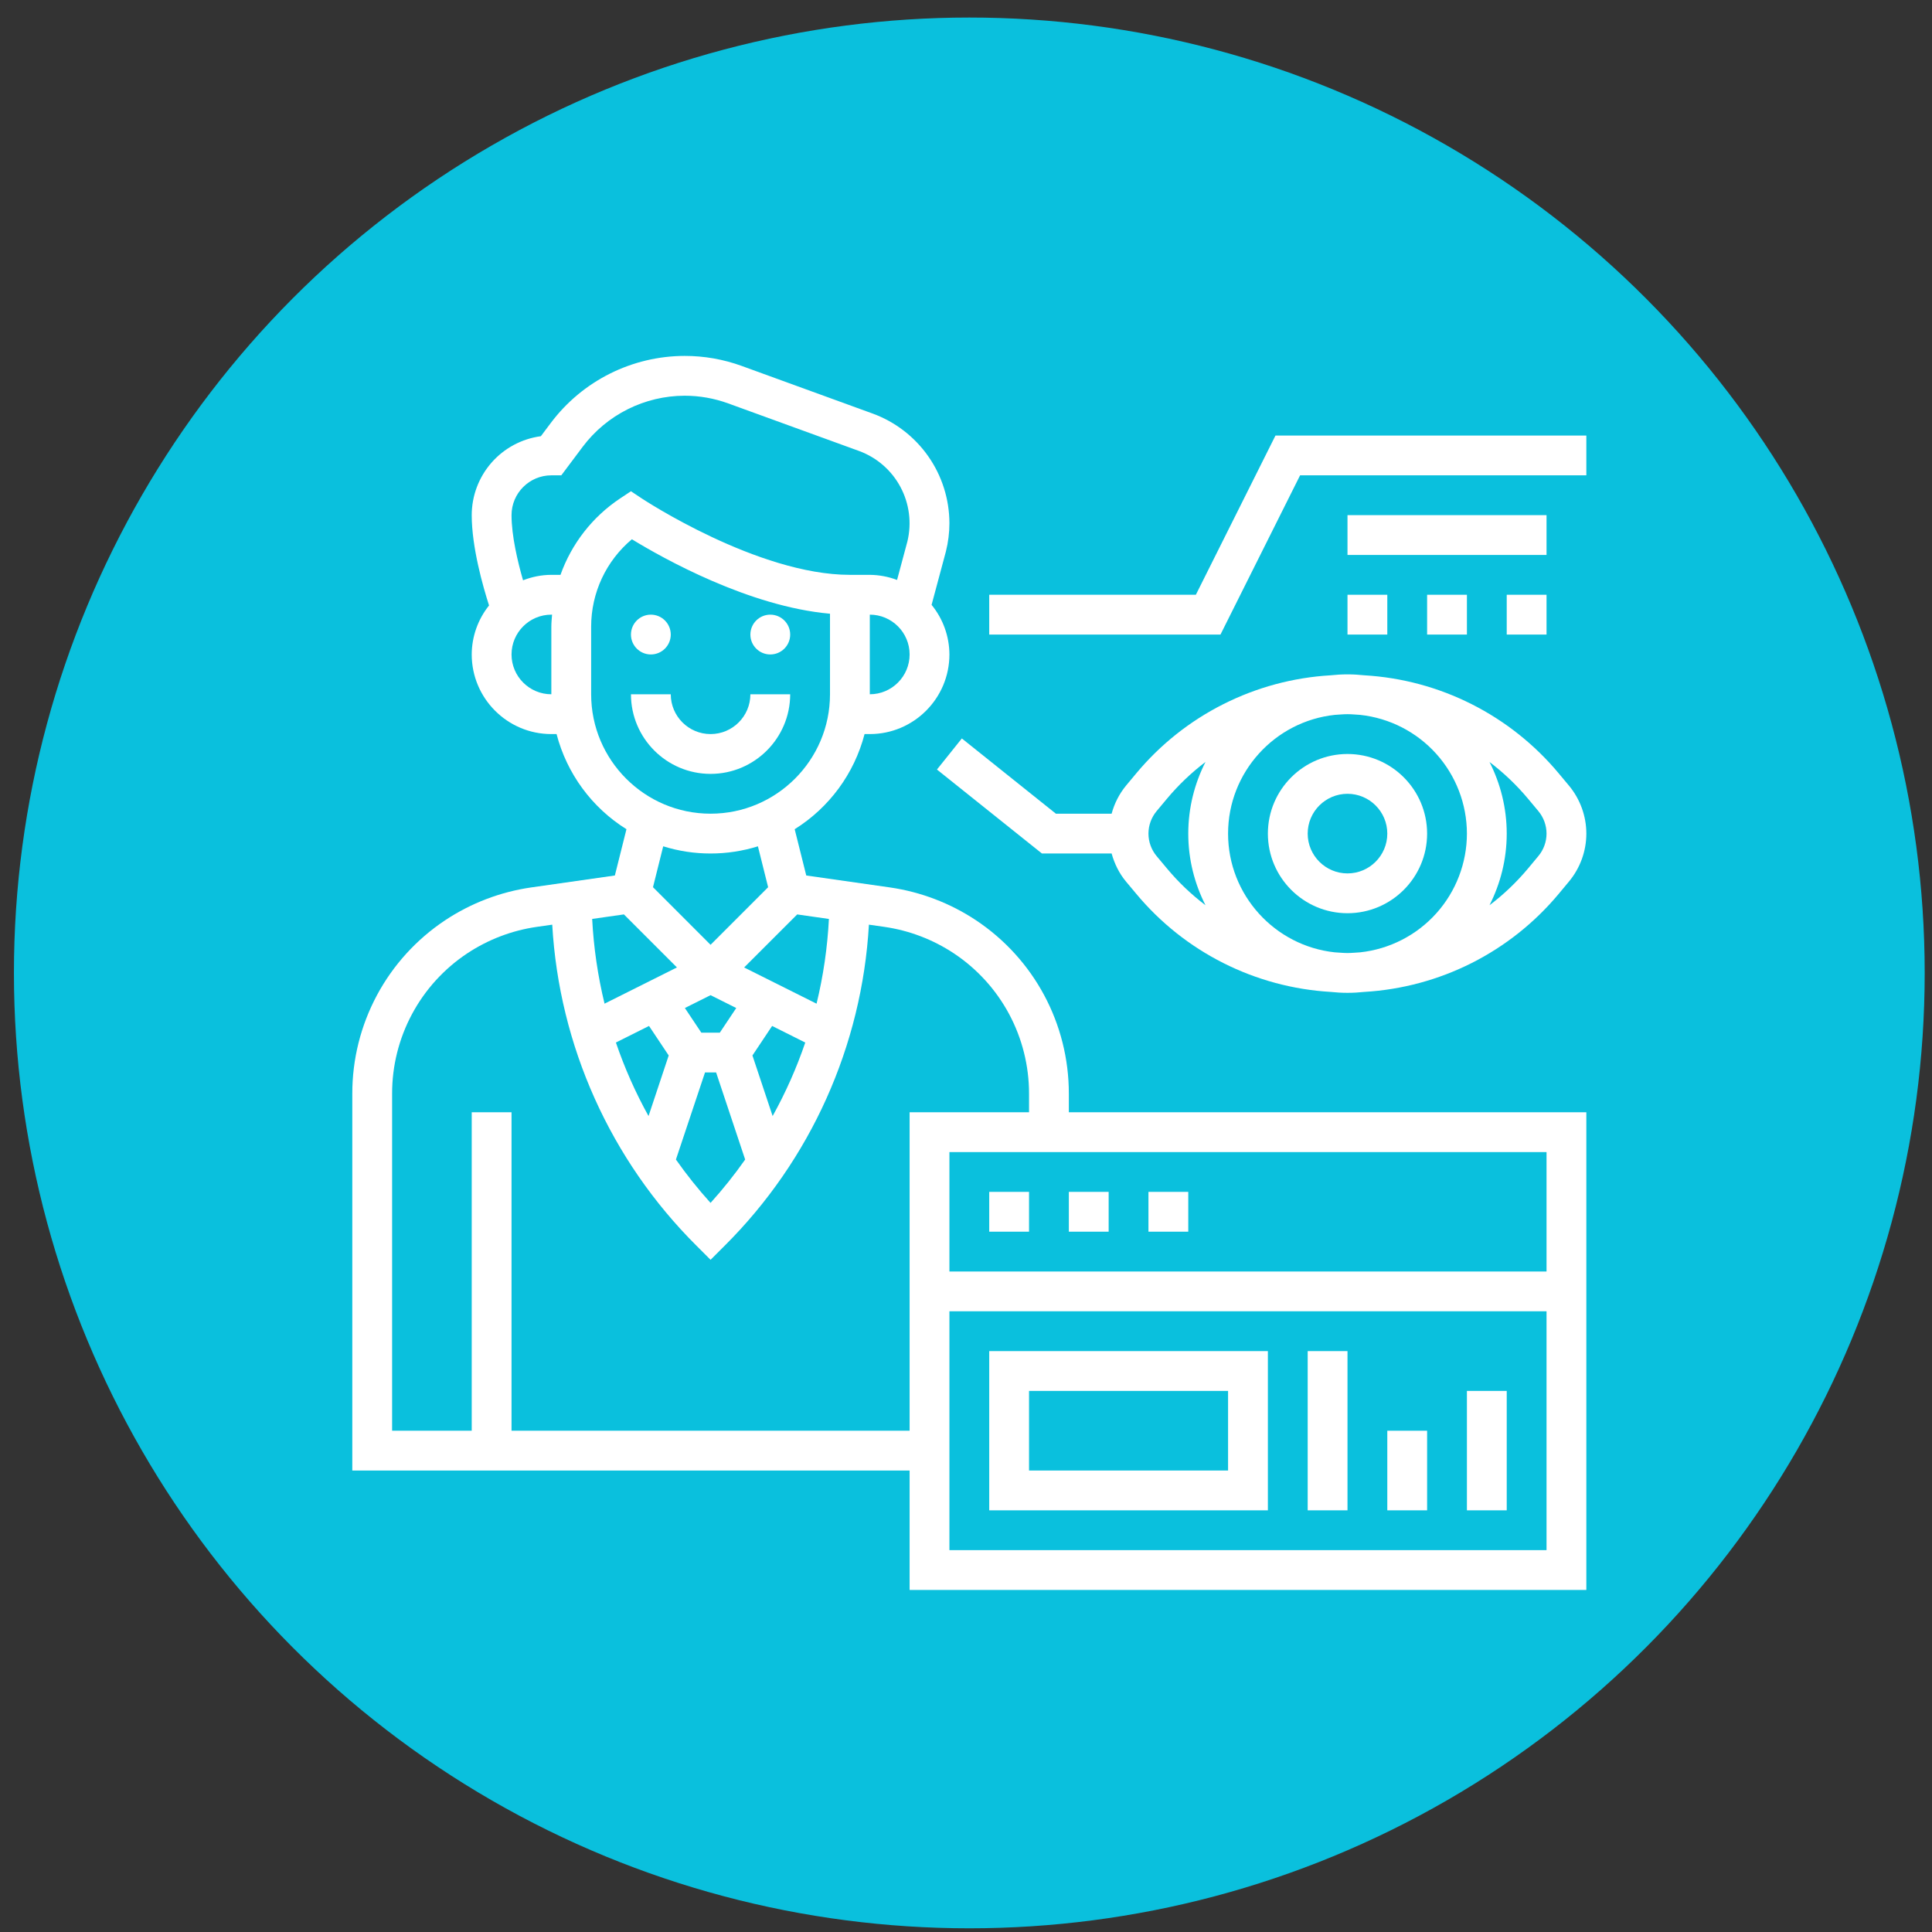
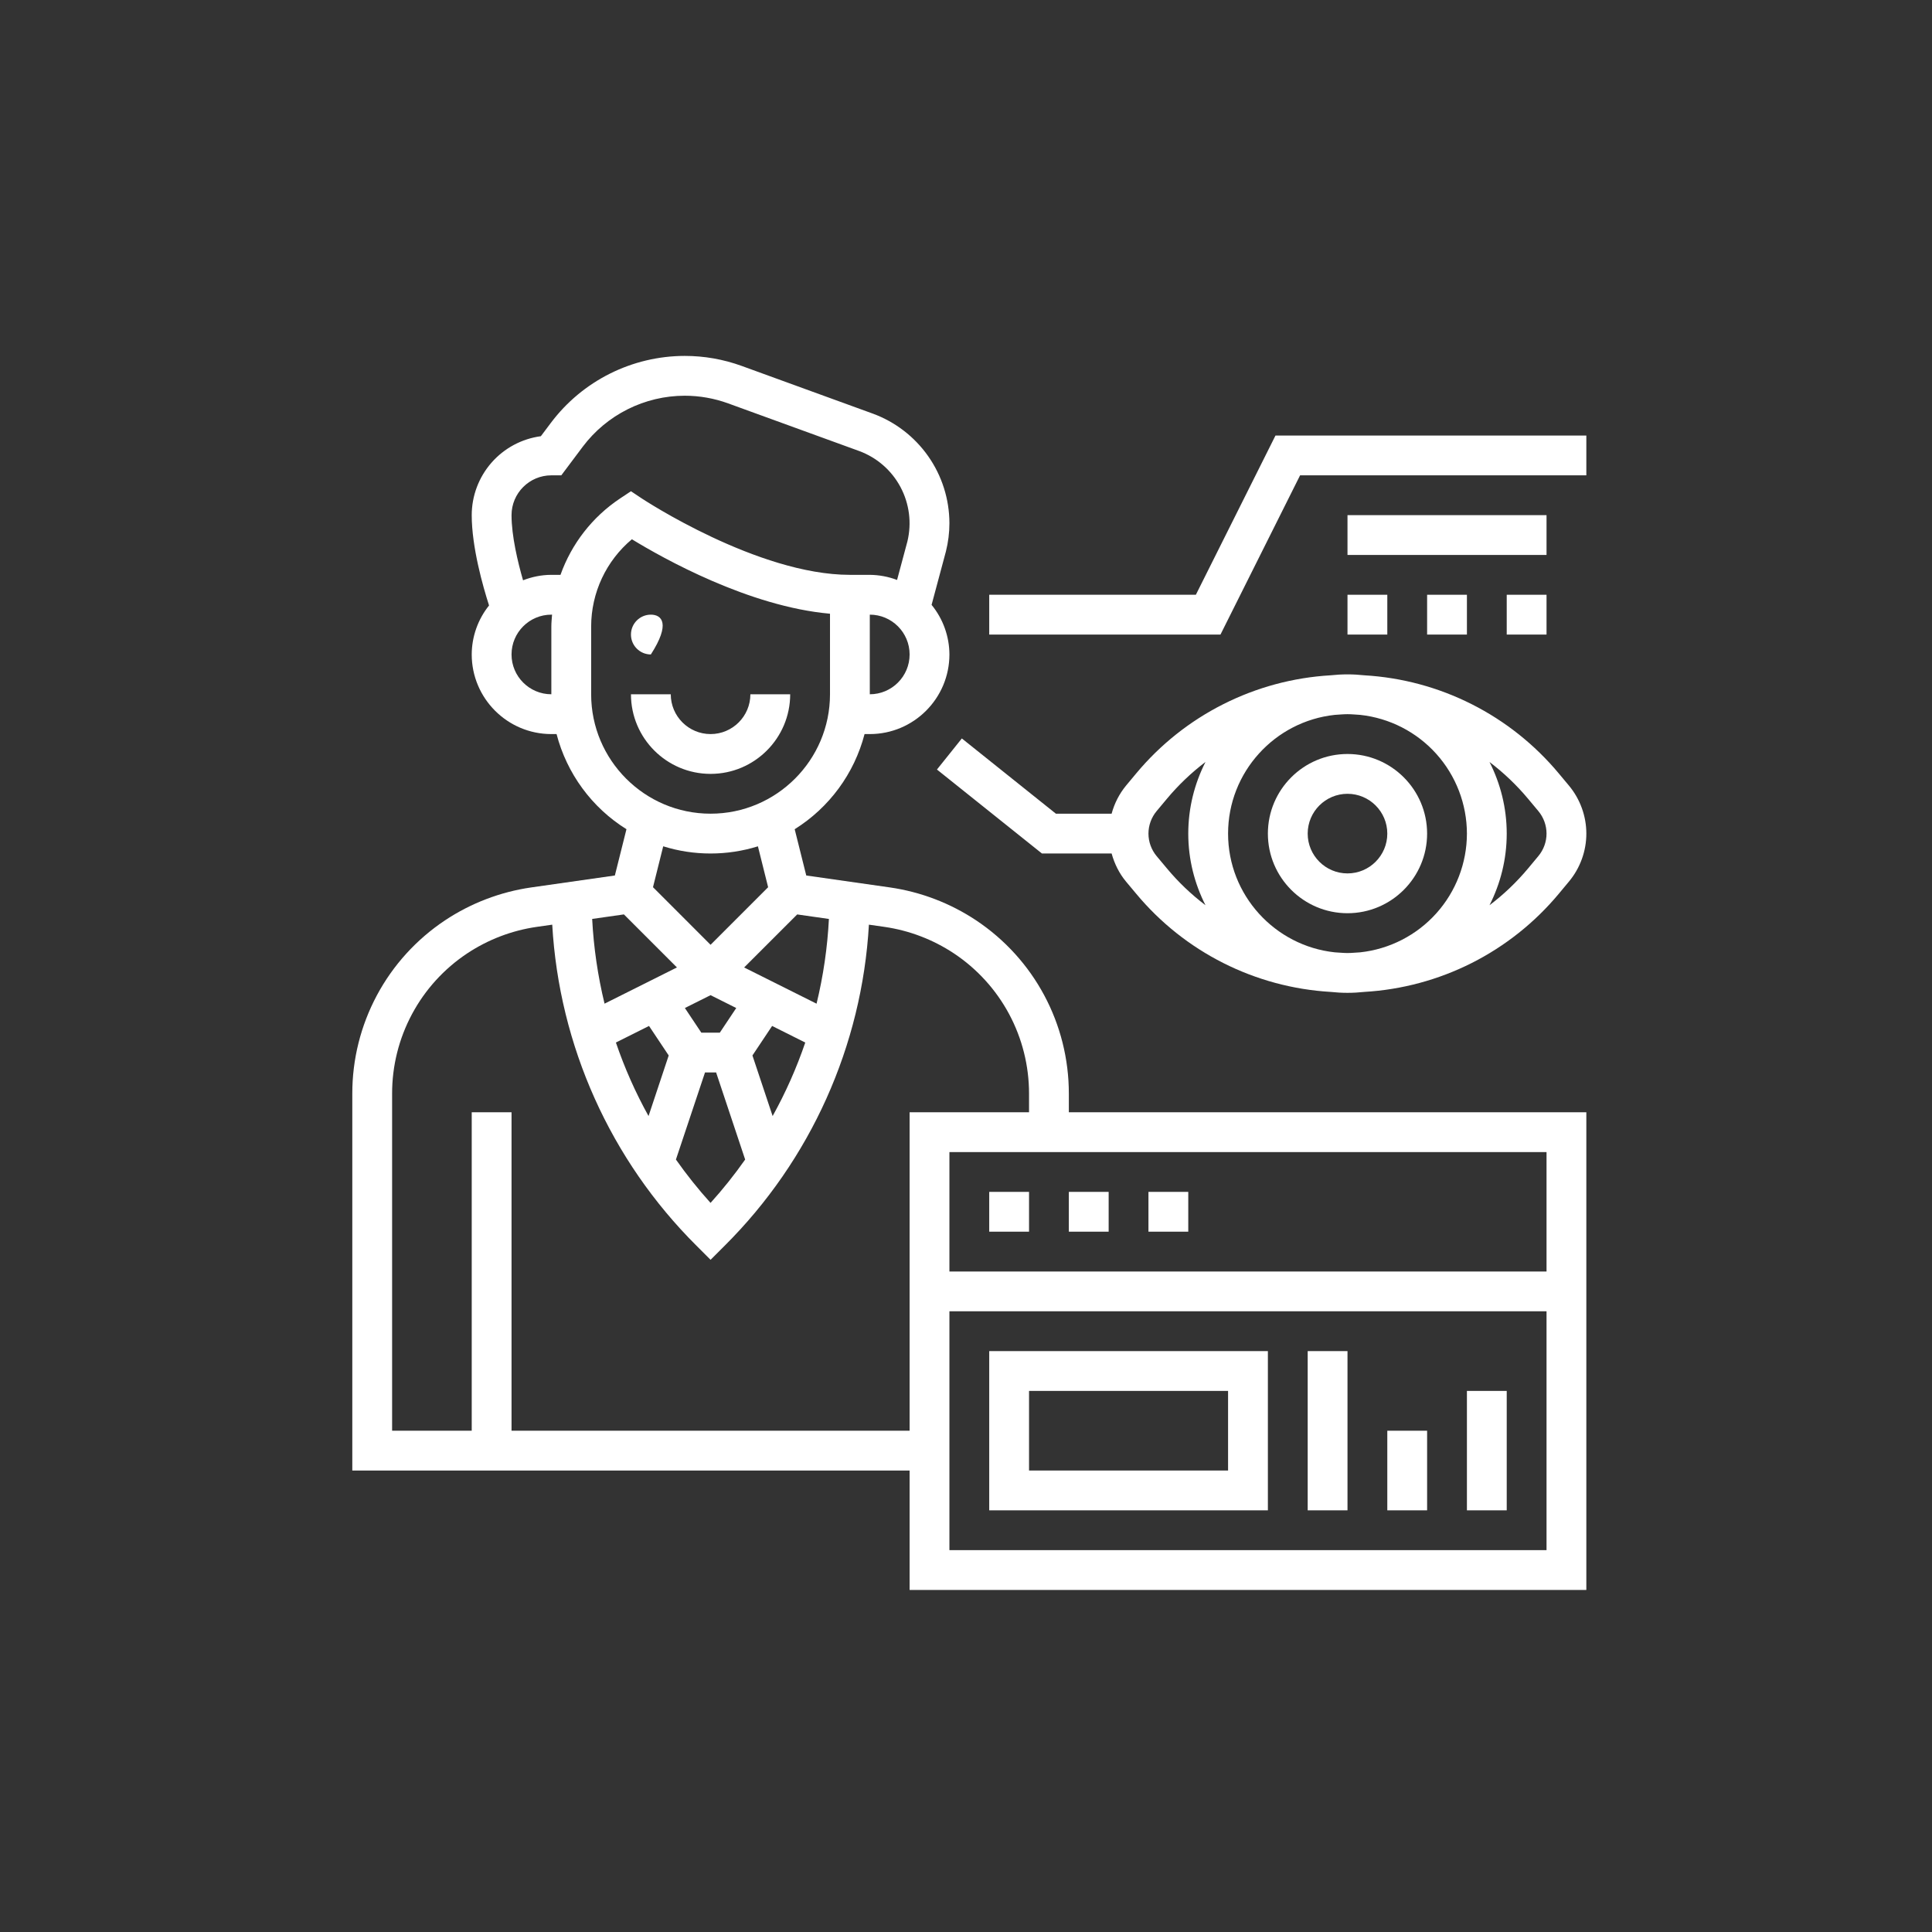
<svg xmlns="http://www.w3.org/2000/svg" width="91" height="91" viewBox="0 0 91 91" fill="none">
  <rect x="0" y="0" width="91" height="91" fill="#333333" stroke="none" />
-   <circle cx="45.656" cy="45.826" r="45" fill="#0AC0DD" />
  <path d="M37.219 32.701H35.344C35.344 33.735 34.503 34.576 33.469 34.576C32.435 34.576 31.594 33.735 31.594 32.701H29.719C29.719 34.769 31.401 36.451 33.469 36.451C35.537 36.451 37.219 34.769 37.219 32.701ZM73.415 36.423C72.286 35.07 70.892 33.962 69.319 33.168C67.746 32.374 66.027 31.911 64.267 31.808C64.005 31.78 63.739 31.764 63.469 31.764C63.199 31.764 62.932 31.78 62.67 31.808C60.911 31.911 59.192 32.374 57.619 33.168C56.045 33.961 54.651 35.069 53.523 36.422L53.036 37.006C52.719 37.393 52.489 37.843 52.359 38.326H49.734L45.304 34.782L44.132 36.246L49.077 40.201H52.359C52.492 40.681 52.714 41.135 53.036 41.522L53.523 42.104C54.651 43.458 56.045 44.566 57.618 45.359C59.192 46.153 60.911 46.616 62.67 46.72C62.932 46.748 63.199 46.764 63.469 46.764C63.739 46.764 64.005 46.748 64.267 46.72C66.026 46.616 67.746 46.153 69.319 45.36C70.892 44.566 72.286 43.458 73.415 42.105L73.901 41.521C74.428 40.888 74.719 40.087 74.719 39.264C74.719 38.441 74.428 37.639 73.901 37.005L73.415 36.423ZM69.094 39.264C69.092 40.651 68.578 41.989 67.651 43.021C66.723 44.053 65.448 44.706 64.069 44.856C63.868 44.866 63.67 44.889 63.469 44.889C63.267 44.889 63.069 44.866 62.869 44.856C60.049 44.555 57.844 42.162 57.844 39.264C57.844 36.365 60.049 33.972 62.869 33.672C63.069 33.661 63.267 33.639 63.469 33.639C63.67 33.639 63.868 33.661 64.069 33.672C65.448 33.821 66.723 34.475 67.651 35.507C68.578 36.539 69.092 37.876 69.094 39.264ZM54.964 40.904L54.477 40.322C54.231 40.025 54.094 39.649 54.094 39.264C54.094 38.878 54.231 38.502 54.477 38.206L54.964 37.623C55.502 36.979 56.111 36.397 56.78 35.89C56.265 36.906 55.969 38.05 55.969 39.264C55.969 40.478 56.265 41.621 56.78 42.637C56.111 42.13 55.501 41.549 54.964 40.904ZM72.46 40.321L71.974 40.905C71.436 41.549 70.827 42.131 70.158 42.638C70.672 41.621 70.969 40.478 70.969 39.264C70.969 38.05 70.672 36.906 70.158 35.891C70.827 36.398 71.436 36.979 71.974 37.623L72.46 38.205C72.707 38.502 72.844 38.878 72.844 39.264C72.844 39.649 72.707 40.025 72.46 40.321Z" fill="white" />
  <path d="M59.719 39.264C59.719 41.332 61.401 43.014 63.469 43.014C65.537 43.014 67.219 41.332 67.219 39.264C67.219 37.196 65.537 35.514 63.469 35.514C61.401 35.514 59.719 37.196 59.719 39.264ZM65.344 39.264C65.344 40.298 64.503 41.139 63.469 41.139C62.435 41.139 61.594 40.298 61.594 39.264C61.594 38.23 62.435 37.389 63.469 37.389C64.503 37.389 65.344 38.23 65.344 39.264ZM60.077 20.514L56.327 28.014H46.594V29.889H57.486L61.236 22.389H74.719V20.514H60.077Z" fill="white" />
  <path d="M63.469 24.264H72.844V26.139H63.469V24.264ZM67.219 28.014H69.094V29.889H67.219V28.014ZM63.469 28.014H65.344V29.889H63.469V28.014ZM70.969 28.014H72.844V29.889H70.969V28.014ZM46.594 56.139H48.469V58.014H46.594V56.139ZM50.344 56.139H52.219V58.014H50.344V56.139ZM54.094 56.139H55.969V58.014H54.094V56.139ZM46.594 71.139H59.719V63.639H46.594V71.139ZM48.469 65.514H57.844V69.264H48.469V65.514ZM61.594 63.639H63.469V71.139H61.594V63.639ZM65.344 67.389H67.219V71.139H65.344V67.389ZM69.094 65.514H70.969V71.139H69.094V65.514Z" fill="white" />
-   <path d="M36.281 30.826C36.799 30.826 37.219 30.406 37.219 29.889C37.219 29.371 36.799 28.951 36.281 28.951C35.764 28.951 35.344 29.371 35.344 29.889C35.344 30.406 35.764 30.826 36.281 30.826Z" fill="white" />
-   <path d="M30.656 30.826C31.174 30.826 31.594 30.406 31.594 29.889C31.594 29.371 31.174 28.951 30.656 28.951C30.139 28.951 29.719 29.371 29.719 29.889C29.719 30.406 30.139 30.826 30.656 30.826Z" fill="white" />
+   <path d="M30.656 30.826C31.594 29.371 31.174 28.951 30.656 28.951C30.139 28.951 29.719 29.371 29.719 29.889C29.719 30.406 30.139 30.826 30.656 30.826Z" fill="white" />
  <path d="M50.344 51.511C50.344 48.223 48.711 45.172 45.976 43.349C44.756 42.539 43.371 42.01 41.922 41.8L37.976 41.237L37.431 39.057C39.06 38.039 40.238 36.436 40.722 34.576H40.969C43.037 34.576 44.719 32.894 44.719 30.826C44.715 29.974 44.419 29.149 43.879 28.49L44.554 25.973C44.663 25.537 44.719 25.09 44.719 24.64C44.716 23.514 44.369 22.415 43.722 21.492C43.076 20.57 42.163 19.867 41.105 19.48L34.938 17.237C34.075 16.923 33.165 16.763 32.247 16.764C31.026 16.766 29.822 17.052 28.729 17.598C27.637 18.144 26.686 18.936 25.951 19.912L25.475 20.546C24.574 20.667 23.748 21.11 23.149 21.794C22.551 22.478 22.22 23.355 22.219 24.264C22.219 25.771 22.748 27.625 23.035 28.518C22.51 29.173 22.222 29.987 22.219 30.826C22.219 32.894 23.901 34.576 25.969 34.576H26.215C26.699 36.436 27.877 38.04 29.507 39.057L28.961 41.237L25.015 41.8C23.566 42.01 22.181 42.539 20.962 43.349C19.617 44.244 18.514 45.457 17.752 46.881C16.99 48.306 16.592 49.896 16.594 51.511V69.264H42.844V74.889H74.719V52.389H50.344V51.511ZM33.469 46.874L34.678 47.479L33.905 48.639H33.033L32.259 47.479L33.469 46.874ZM30.57 48.324L31.497 49.714L30.547 52.568C29.932 51.461 29.418 50.302 29.01 49.104L30.57 48.324ZM33.207 50.514H33.73L35.098 54.616C34.597 55.329 34.052 56.011 33.468 56.658C32.883 56.011 32.339 55.329 31.837 54.616L33.207 50.514ZM36.392 52.568L35.441 49.714L36.368 48.324L37.929 49.105C37.521 50.302 37.006 51.461 36.392 52.568ZM39.043 43.284C38.974 44.629 38.779 45.965 38.461 47.275L35.05 45.569L37.549 43.071L39.043 43.284ZM40.969 32.701V28.951C42.003 28.951 42.844 29.792 42.844 30.826C42.844 31.86 42.003 32.701 40.969 32.701ZM24.094 30.826C24.094 29.792 24.935 28.951 25.969 28.951H26.003C25.989 29.14 25.969 29.327 25.969 29.518V32.701C24.935 32.701 24.094 31.86 24.094 30.826ZM26.4 27.076H25.969C25.497 27.076 25.051 27.173 24.636 27.332C24.387 26.469 24.094 25.243 24.094 24.264C24.094 23.23 24.935 22.389 25.969 22.389H26.438L27.451 21.037C28.011 20.294 28.735 19.691 29.567 19.275C30.4 18.858 31.317 18.641 32.247 18.639C32.948 18.639 33.638 18.761 34.297 19L40.463 21.242C41.3 21.549 41.994 22.153 42.413 22.938C42.833 23.724 42.949 24.636 42.74 25.502L42.253 27.317C41.843 27.161 41.408 27.08 40.969 27.076H40.031C35.688 27.076 30.293 23.519 30.239 23.484L29.719 23.138L29.198 23.484C27.903 24.349 26.922 25.609 26.4 27.076ZM27.844 32.701V29.518C27.844 27.915 28.552 26.415 29.763 25.4C31.227 26.295 35.27 28.568 39.094 28.907V32.701C39.094 35.803 36.571 38.326 33.469 38.326C30.367 38.326 27.844 35.803 27.844 32.701ZM33.469 40.201C34.225 40.202 34.977 40.087 35.699 39.863L36.18 41.789L33.469 44.501L30.757 41.788L31.238 39.862C31.96 40.087 32.712 40.202 33.469 40.201ZM29.387 43.07L31.885 45.568L28.475 47.274C28.157 45.964 27.962 44.628 27.892 43.283L29.387 43.07ZM24.094 67.389V52.389H22.219V67.389H18.469V51.511C18.467 50.205 18.789 48.918 19.406 47.766C20.022 46.614 20.914 45.633 22.002 44.909C22.989 44.254 24.109 43.826 25.282 43.657L26.011 43.553C26.337 49.258 28.756 54.644 32.806 58.676L33.469 59.339L34.132 58.676C38.181 54.644 40.601 49.259 40.927 43.553L41.656 43.657C42.828 43.826 43.948 44.254 44.935 44.909C46.023 45.633 46.915 46.614 47.532 47.766C48.148 48.918 48.47 50.205 48.469 51.511V52.389H42.844V67.389H24.094ZM44.719 73.014V61.764H72.844V73.014H44.719ZM72.844 59.889H44.719V54.264H72.844V59.889Z" fill="white" />
</svg>